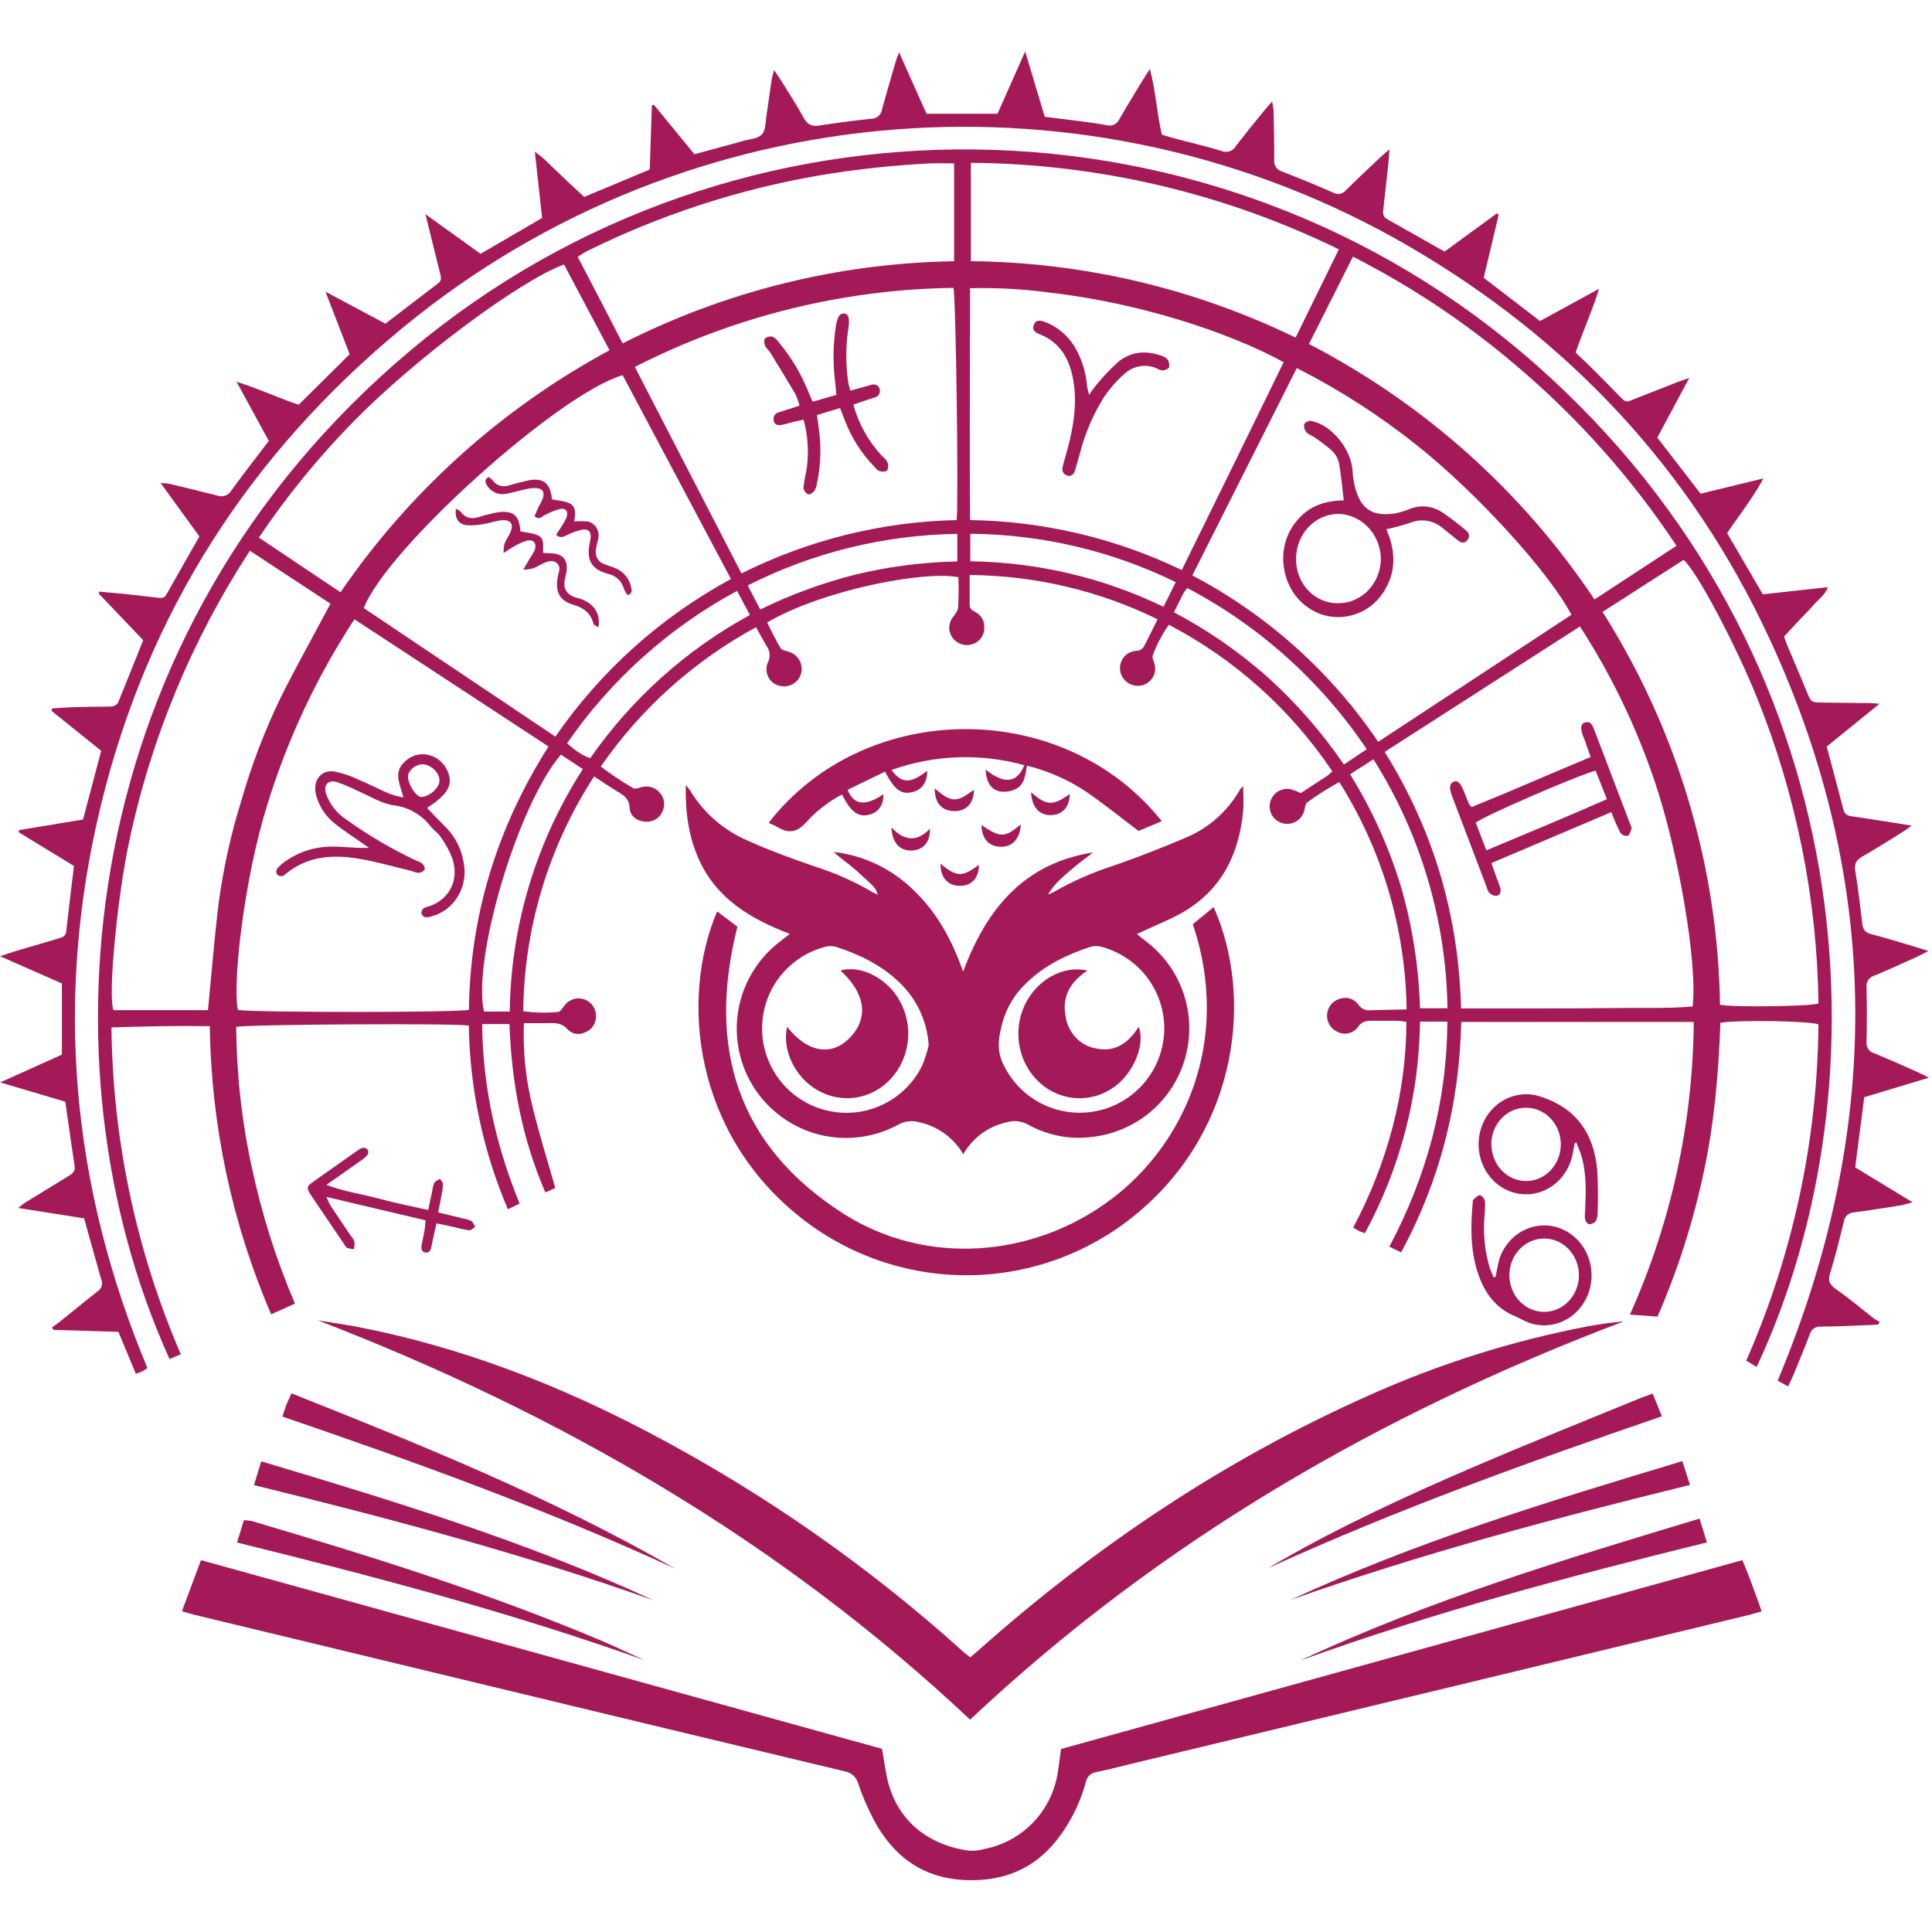
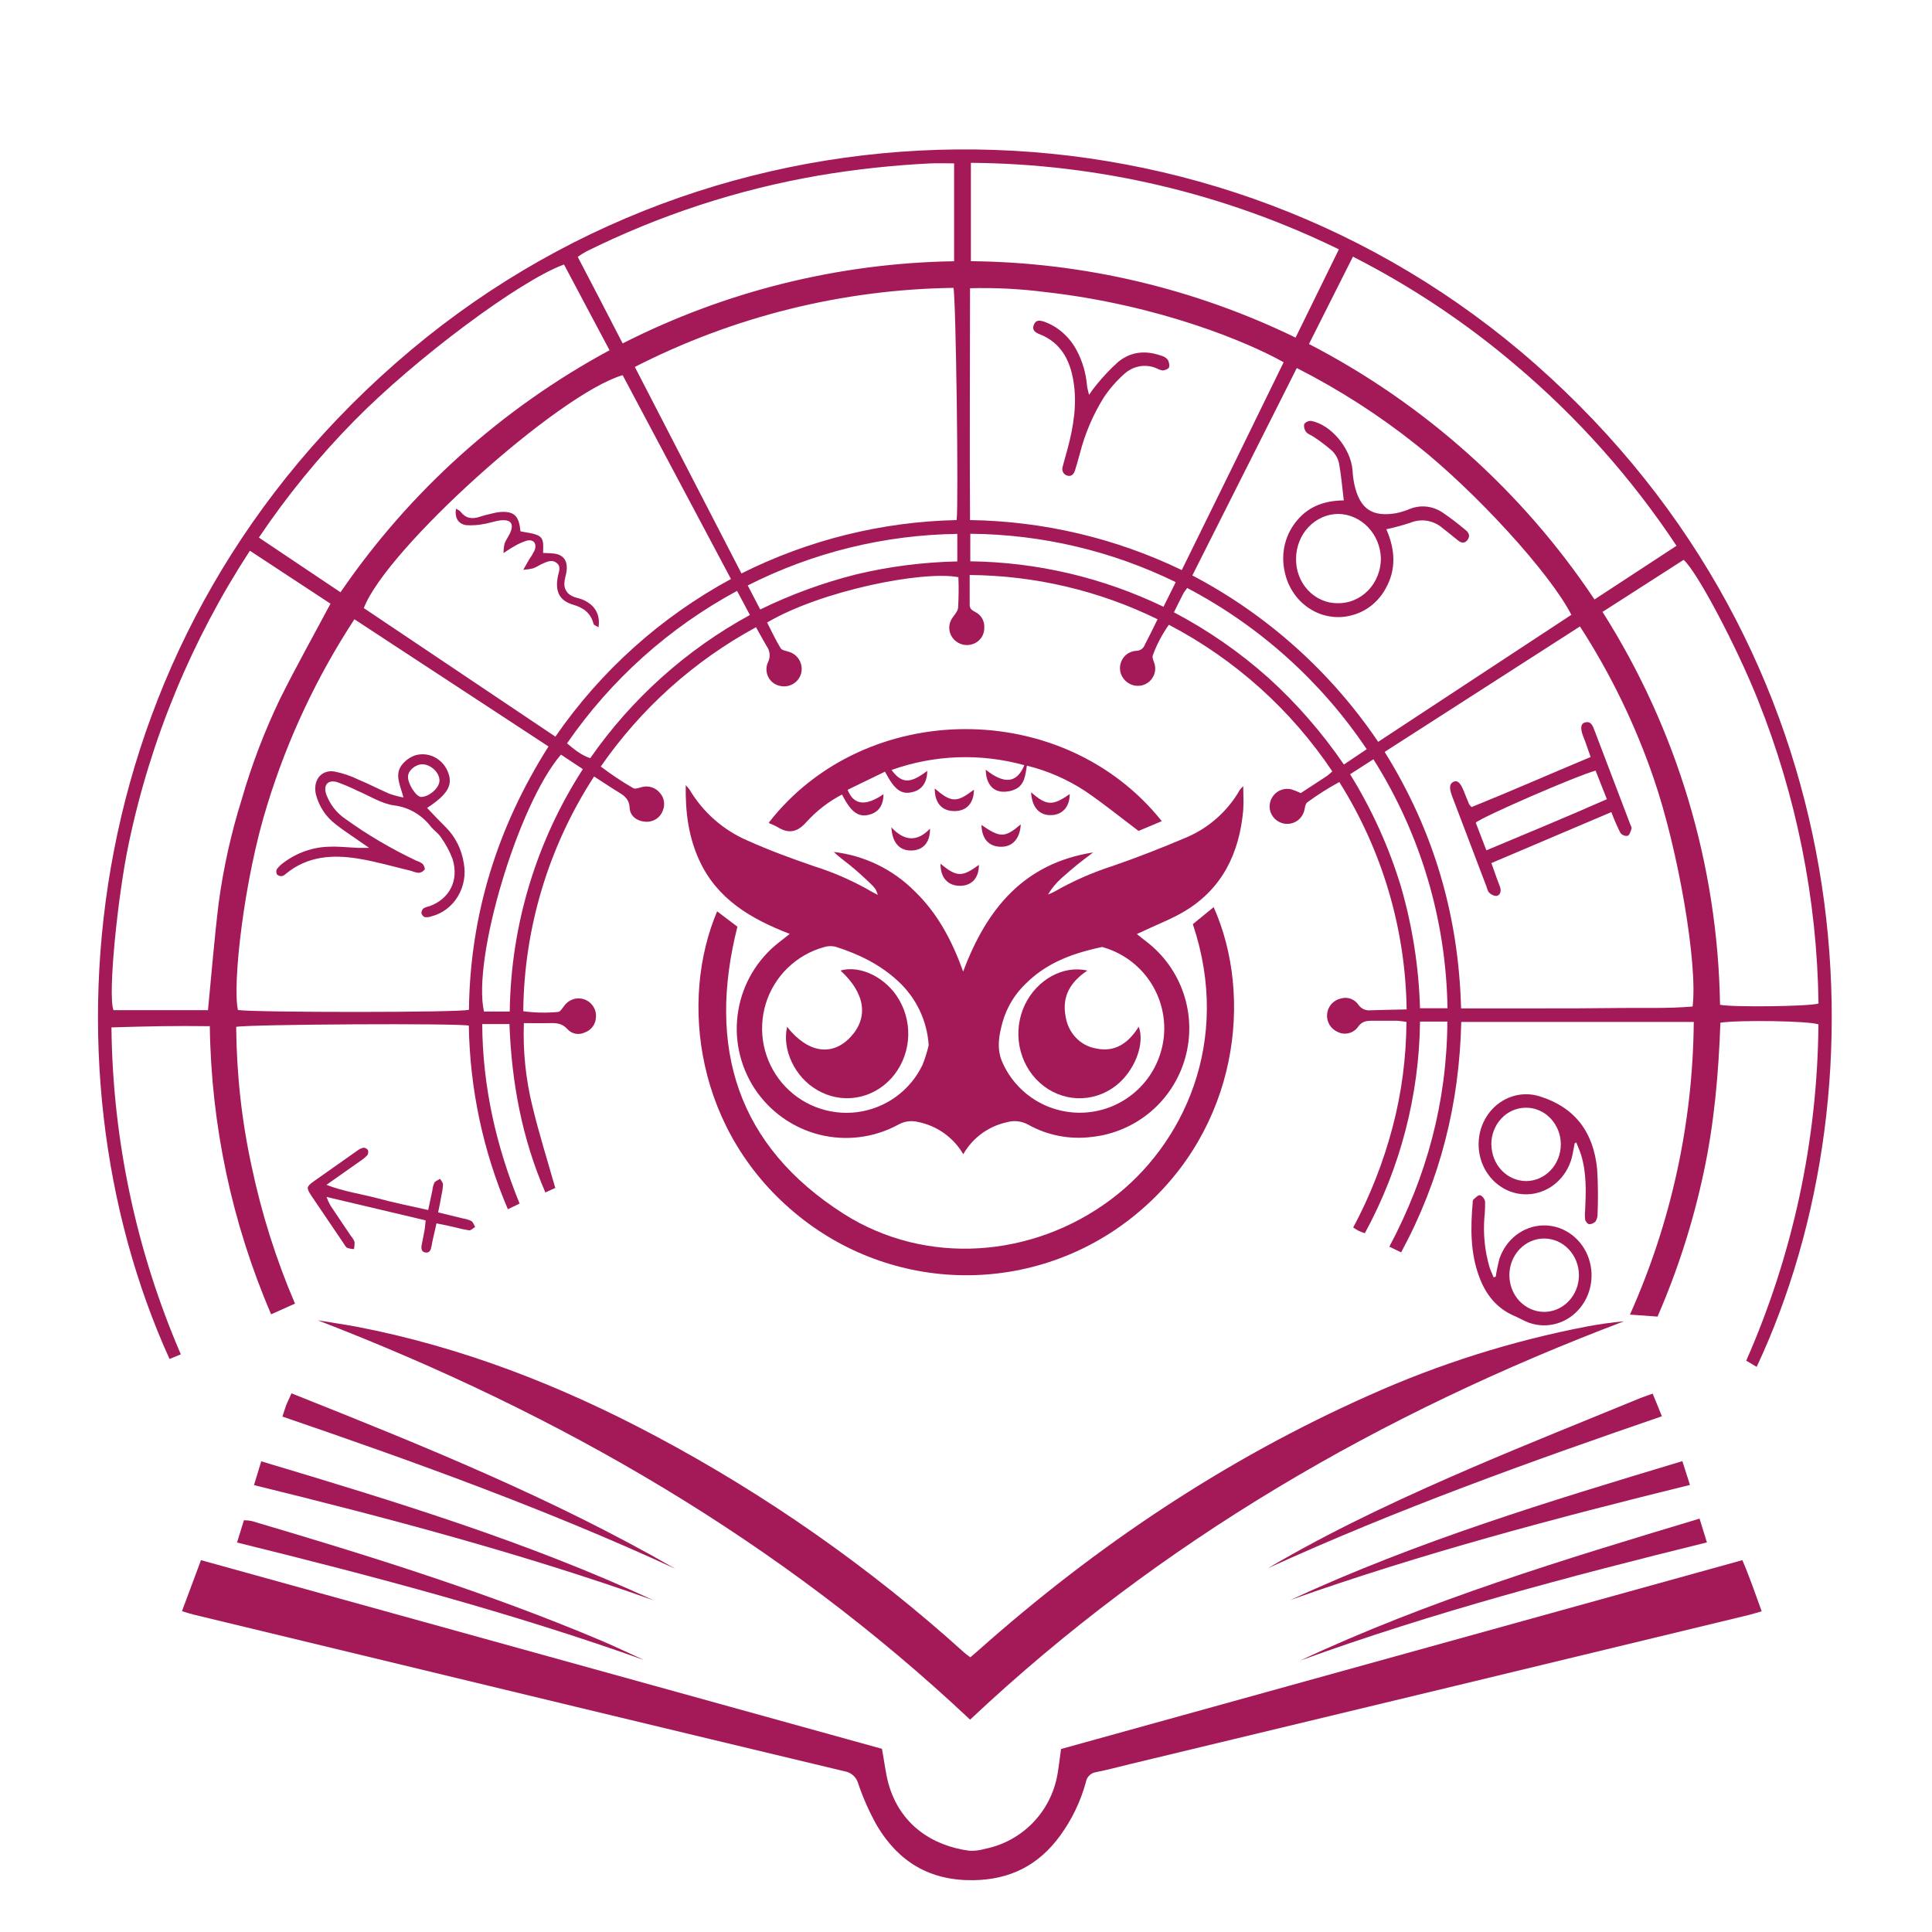
<svg xmlns="http://www.w3.org/2000/svg" width="32" height="32" viewBox="0 0 32 32" fill="none">
  <g clip-path="url(#clip0_3382_2715)">
    <path d="M19.173 10.257C18.204 9.782 17.14 9.532 16.061 9.524C16.061 9.703 16.061 9.861 16.061 10.019C16.061 10.087 16.105 10.111 16.156 10.138C16.203 10.162 16.242 10.199 16.268 10.244C16.294 10.29 16.306 10.342 16.303 10.394C16.305 10.453 16.288 10.51 16.256 10.559C16.223 10.607 16.176 10.645 16.121 10.665C16.066 10.686 16.007 10.69 15.95 10.677C15.893 10.664 15.841 10.634 15.801 10.592C15.76 10.549 15.734 10.495 15.725 10.437C15.717 10.379 15.727 10.32 15.754 10.268C15.79 10.199 15.861 10.138 15.869 10.069C15.879 9.899 15.881 9.729 15.874 9.56C15.281 9.447 13.595 9.785 12.706 10.311C12.779 10.453 12.847 10.601 12.931 10.738C12.954 10.774 13.026 10.78 13.076 10.799C13.146 10.822 13.206 10.871 13.241 10.936C13.277 11.001 13.288 11.077 13.27 11.15C13.252 11.221 13.206 11.284 13.144 11.323C13.081 11.363 13.005 11.377 12.932 11.363C12.89 11.357 12.849 11.34 12.814 11.316C12.779 11.291 12.749 11.258 12.729 11.22C12.708 11.182 12.697 11.14 12.695 11.097C12.693 11.054 12.701 11.011 12.719 10.972C12.741 10.93 12.751 10.882 12.747 10.834C12.743 10.786 12.727 10.741 12.698 10.702C12.64 10.604 12.586 10.503 12.522 10.389C11.496 10.945 10.615 11.736 9.951 12.696C10.123 12.827 10.303 12.947 10.49 13.055C10.527 13.076 10.593 13.043 10.646 13.033C10.697 13.022 10.751 13.025 10.8 13.042C10.85 13.059 10.894 13.089 10.927 13.13C10.963 13.168 10.987 13.216 10.996 13.268C11.005 13.319 11 13.372 10.98 13.421C10.959 13.482 10.918 13.535 10.862 13.569C10.807 13.603 10.742 13.617 10.677 13.609C10.547 13.598 10.435 13.514 10.429 13.382C10.423 13.249 10.355 13.187 10.256 13.128C10.12 13.046 9.989 12.957 9.84 12.861C9.087 14.019 8.68 15.368 8.667 16.749C8.858 16.775 9.051 16.779 9.243 16.761C9.281 16.761 9.318 16.692 9.35 16.654C9.388 16.602 9.443 16.565 9.505 16.547C9.567 16.53 9.633 16.534 9.692 16.558C9.752 16.583 9.802 16.627 9.834 16.683C9.866 16.739 9.878 16.804 9.869 16.867C9.864 16.92 9.845 16.969 9.812 17.011C9.78 17.052 9.736 17.083 9.687 17.1C9.639 17.124 9.586 17.131 9.534 17.122C9.482 17.112 9.434 17.086 9.399 17.047C9.313 16.948 9.215 16.944 9.103 16.946C8.969 16.95 8.837 16.946 8.677 16.946C8.66 17.413 8.708 17.88 8.821 18.333C8.928 18.778 9.066 19.214 9.197 19.676L9.033 19.751C8.644 18.854 8.474 17.928 8.438 16.962H7.987C7.994 18 8.217 18.98 8.606 19.935L8.412 20.029C8.001 19.067 7.782 18.034 7.765 16.988C7.62 16.946 4.134 16.965 3.912 17.008C3.918 17.79 4.004 18.57 4.171 19.334C4.335 20.108 4.574 20.864 4.886 21.592L4.491 21.769C3.842 20.261 3.497 18.639 3.475 16.997C2.926 16.988 2.398 17 1.846 17.017C1.866 18.881 2.257 20.721 2.995 22.432L2.808 22.509C0.601 17.647 1.227 10.473 6.816 5.79C12.203 1.279 20.155 1.383 25.43 6.031C30.87 10.829 31.296 17.943 29.096 22.64L28.923 22.537C29.696 20.781 30.103 18.886 30.119 16.967C29.974 16.91 28.829 16.891 28.495 16.939C28.466 17.769 28.394 18.601 28.218 19.421C28.044 20.24 27.788 21.039 27.454 21.807L26.997 21.774C27.68 20.248 28.04 18.598 28.054 16.927H24.203C24.172 18.273 23.858 19.541 23.207 20.743L23.012 20.649C23.633 19.478 23.965 18.249 23.973 16.921H23.52C23.506 18.146 23.192 19.35 22.606 20.426C22.564 20.41 22.534 20.402 22.508 20.389C22.481 20.375 22.454 20.358 22.413 20.332C22.693 19.808 22.911 19.253 23.063 18.679C23.215 18.107 23.292 17.517 23.295 16.926C23.245 16.917 23.194 16.911 23.144 16.907C23.003 16.907 22.862 16.907 22.721 16.907C22.625 16.907 22.552 16.92 22.489 17.014C22.451 17.064 22.398 17.099 22.337 17.113C22.276 17.128 22.213 17.12 22.157 17.093C22.1 17.068 22.052 17.026 22.02 16.973C21.989 16.919 21.975 16.857 21.981 16.796C21.987 16.734 22.012 16.675 22.053 16.629C22.095 16.583 22.15 16.551 22.21 16.538C22.264 16.522 22.321 16.524 22.373 16.543C22.426 16.563 22.471 16.598 22.502 16.645C22.524 16.677 22.556 16.702 22.592 16.718C22.628 16.733 22.668 16.738 22.707 16.733C22.896 16.727 23.084 16.724 23.298 16.719C23.28 15.385 22.894 14.082 22.183 12.953C21.998 13.053 21.821 13.166 21.652 13.29C21.617 13.316 21.614 13.389 21.599 13.44C21.581 13.498 21.545 13.55 21.497 13.587C21.448 13.624 21.388 13.645 21.327 13.646C21.266 13.648 21.206 13.63 21.155 13.595C21.105 13.561 21.066 13.511 21.045 13.454C21.028 13.404 21.024 13.351 21.035 13.3C21.045 13.249 21.069 13.202 21.103 13.163C21.138 13.124 21.182 13.095 21.232 13.08C21.282 13.064 21.334 13.061 21.385 13.073C21.44 13.09 21.494 13.111 21.545 13.136C21.692 13.04 21.84 12.944 21.988 12.846C22.015 12.824 22.042 12.801 22.067 12.776C21.382 11.753 20.451 10.918 19.36 10.348C19.25 10.504 19.16 10.674 19.094 10.854C19.076 10.899 19.122 10.968 19.13 11.028C19.142 11.099 19.126 11.171 19.086 11.231C19.047 11.291 18.986 11.334 18.917 11.351C18.851 11.367 18.781 11.36 18.72 11.331C18.659 11.302 18.609 11.252 18.579 11.191C18.548 11.127 18.542 11.054 18.562 10.986C18.581 10.917 18.626 10.859 18.686 10.821C18.728 10.796 18.775 10.782 18.824 10.779C18.854 10.779 18.884 10.769 18.909 10.751C18.933 10.733 18.952 10.707 18.962 10.679C19.03 10.549 19.094 10.418 19.173 10.257ZM5.87 10.257C5.249 11.206 4.764 12.237 4.43 13.321C4.038 14.565 3.847 16.317 3.941 16.729C4.229 16.771 7.615 16.773 7.767 16.725C7.786 15.156 8.235 13.704 9.085 12.364L5.87 10.257ZM22.934 12.454C23.749 13.759 24.16 15.17 24.2 16.702C24.643 16.702 25.07 16.702 25.497 16.702C25.924 16.702 26.341 16.702 26.764 16.696C27.186 16.689 27.617 16.708 28.035 16.671C28.121 15.967 27.8 14.081 27.389 12.889C27.086 12.005 26.677 11.161 26.169 10.376L22.934 12.454ZM10.313 6.214C9.247 6.526 6.397 9.094 6.026 10.072L9.199 12.201C9.949 11.114 10.946 10.219 12.107 9.59L10.313 6.214ZM26.027 10.183C25.668 9.485 24.434 8.137 23.46 7.369C22.845 6.879 22.181 6.453 21.479 6.096L19.749 9.531C20.987 10.181 22.044 11.128 22.827 12.287L26.027 10.183ZM10.514 6.076C11.106 7.223 11.687 8.35 12.281 9.498C13.389 8.943 14.606 8.641 15.845 8.614C15.879 8.347 15.833 4.903 15.792 4.768C13.955 4.793 12.149 5.242 10.514 6.078V6.076ZM19.574 9.442C20.144 8.286 20.704 7.143 21.261 6C20.672 5.668 19.194 5.048 17.303 4.836C16.893 4.784 16.48 4.763 16.067 4.774C16.067 6.063 16.058 7.334 16.067 8.614C17.282 8.632 18.479 8.914 19.574 9.442ZM4.139 9.122C3.176 10.598 2.496 12.24 2.134 13.964C1.952 14.818 1.783 16.471 1.879 16.731H3.445C3.504 16.126 3.551 15.535 3.623 14.948C3.702 14.367 3.83 13.792 4.006 13.232C4.17 12.662 4.383 12.107 4.64 11.572C4.903 11.044 5.191 10.53 5.474 9.999L4.139 9.122ZM26.543 10.135C27.779 12.083 28.453 14.335 28.489 16.642C28.691 16.686 29.983 16.67 30.12 16.621C30.097 14.894 29.755 13.187 29.113 11.584C28.761 10.702 28.103 9.457 27.886 9.273L26.543 10.135ZM21.681 5.698C23.59 6.686 25.217 8.141 26.41 9.929L27.768 9.04C27.026 7.92 26.128 6.912 25.101 6.045C24.277 5.344 23.373 4.742 22.409 4.251C22.163 4.741 21.924 5.214 21.679 5.701L21.681 5.698ZM9.342 4.381C8.613 4.645 6.88 5.938 5.867 6.97C5.282 7.564 4.753 8.212 4.288 8.904L5.64 9.81C6.784 8.138 8.312 6.764 10.096 5.801C9.837 5.316 9.592 4.852 9.342 4.381ZM10.313 5.688C12.015 4.823 13.893 4.357 15.803 4.327V2.706C15.661 2.706 15.54 2.701 15.419 2.706C14.797 2.736 14.176 2.803 13.561 2.907C12.222 3.138 10.924 3.563 9.707 4.167C9.66 4.193 9.614 4.223 9.569 4.254C9.821 4.736 10.062 5.2 10.313 5.688ZM21.459 5.592L22.176 4.13C20.277 3.202 18.194 2.712 16.081 2.697V4.326C17.945 4.344 19.783 4.777 21.459 5.592ZM9.291 12.499C8.583 13.321 7.82 15.872 8.016 16.754H8.443C8.461 15.328 8.881 13.937 9.654 12.739L9.291 12.499ZM22.362 12.824C22.722 13.405 23.005 14.03 23.204 14.684C23.394 15.34 23.5 16.017 23.52 16.7H23.975C23.953 15.239 23.529 13.812 22.748 12.576L22.362 12.824ZM19.444 10.142C20.008 10.438 20.533 10.803 21.009 11.227C21.481 11.655 21.9 12.137 22.259 12.663L22.637 12.409C21.883 11.286 20.861 10.368 19.664 9.739C19.642 9.767 19.621 9.796 19.602 9.826C19.552 9.922 19.504 10.02 19.444 10.142ZM12.208 9.787C11.083 10.394 10.118 11.259 9.392 12.312C9.517 12.418 9.627 12.507 9.776 12.558C10.462 11.573 11.367 10.761 12.421 10.186L12.208 9.787ZM12.592 10.095C13.101 9.846 13.634 9.651 14.184 9.513C14.732 9.382 15.292 9.311 15.856 9.299V8.843C14.649 8.859 13.461 9.151 12.385 9.697L12.592 10.095ZM19.472 9.641C18.413 9.123 17.25 8.85 16.071 8.841V9.297C17.18 9.311 18.272 9.568 19.271 10.05C19.341 9.912 19.402 9.787 19.473 9.643L19.472 9.641Z" fill="#A41A58" />
-     <path d="M1.961 22.059L0.887 22.027L0.861 21.988C0.903 21.956 0.947 21.927 0.988 21.894C1.198 21.725 1.406 21.554 1.618 21.387C1.648 21.368 1.672 21.339 1.683 21.304C1.694 21.269 1.693 21.232 1.679 21.198C1.584 20.87 1.494 20.54 1.394 20.18L0.303 20.008C0.356 19.967 0.382 19.941 0.415 19.92C0.654 19.773 0.895 19.625 1.135 19.479C1.202 19.439 1.251 19.4 1.236 19.307C1.182 18.963 1.135 18.617 1.082 18.248L0.003 17.928L1.025 17.468V16.289L0 15.838C0.113 15.801 0.188 15.775 0.267 15.751C0.501 15.681 0.736 15.612 0.971 15.543C1.03 15.526 1.087 15.511 1.096 15.431C1.137 15.073 1.18 14.716 1.225 14.343L0.309 13.784L0.316 13.749L1.375 13.574C1.476 13.191 1.574 12.82 1.676 12.436C1.401 12.214 1.127 11.993 0.853 11.773L0.863 11.734C0.97 11.727 1.076 11.718 1.183 11.714C1.391 11.709 1.599 11.704 1.807 11.703C1.881 11.703 1.937 11.689 1.967 11.611C2.098 11.282 2.234 10.953 2.372 10.604L1.636 9.832L1.646 9.799C1.799 9.813 1.951 9.826 2.104 9.842C2.268 9.859 2.432 9.881 2.596 9.898C2.655 9.904 2.717 9.92 2.756 9.848C2.935 9.528 3.118 9.211 3.303 8.885L2.661 8.001C2.708 8.002 2.756 8.006 2.803 8.013C3.069 8.077 3.336 8.14 3.603 8.209C3.645 8.224 3.692 8.224 3.734 8.208C3.777 8.192 3.812 8.162 3.834 8.122C4.03 7.849 4.238 7.585 4.452 7.303C4.282 6.991 4.11 6.675 3.918 6.323C4.295 6.442 4.623 6.595 4.947 6.704L5.791 5.867C5.668 5.547 5.538 5.213 5.391 4.831L6.384 5.361C6.682 5.133 6.967 4.913 7.254 4.695C7.317 4.648 7.308 4.592 7.29 4.531C7.219 4.24 7.147 3.949 7.074 3.658L7.046 3.547L7.96 4.204L8.979 3.61C8.94 3.252 8.901 2.901 8.859 2.513C8.962 2.588 9.059 2.672 9.147 2.765C9.233 2.843 9.315 2.925 9.4 3.005C9.485 3.085 9.579 3.171 9.676 3.262L10.762 2.808C10.773 2.449 10.785 2.098 10.797 1.746L10.829 1.733L11.502 2.555L12.229 2.357L12.3 2.337C12.41 2.303 12.554 2.299 12.62 2.226C12.686 2.152 12.679 2.008 12.698 1.893C12.729 1.7 12.751 1.506 12.783 1.312C12.789 1.271 12.803 1.231 12.821 1.161C12.868 1.231 12.903 1.278 12.934 1.328C13.062 1.536 13.197 1.741 13.314 1.956C13.379 2.075 13.459 2.097 13.58 2.078C13.864 2.034 14.149 1.996 14.434 1.967C14.476 1.966 14.517 1.951 14.549 1.923C14.581 1.895 14.602 1.857 14.608 1.815C14.682 1.543 14.763 1.274 14.841 1.003C14.851 0.969 14.866 0.936 14.891 0.866L15.346 1.884H16.522L16.98 0.853L17.305 1.935C17.49 1.958 17.665 1.978 17.84 2.001C18.004 2.023 18.169 2.042 18.33 2.073C18.371 2.085 18.415 2.081 18.454 2.063C18.492 2.045 18.523 2.013 18.54 1.974C18.662 1.761 18.79 1.554 18.917 1.344C18.951 1.287 18.989 1.232 19.046 1.143C19.146 1.52 19.16 1.878 19.245 2.231C19.314 2.251 19.382 2.273 19.452 2.292C19.712 2.361 19.975 2.422 20.232 2.5C20.273 2.519 20.32 2.521 20.363 2.507C20.406 2.493 20.443 2.464 20.466 2.425C20.618 2.225 20.778 2.031 20.935 1.838C20.972 1.791 21.013 1.747 21.07 1.682C21.081 1.729 21.089 1.776 21.094 1.824C21.1 2.099 21.107 2.375 21.105 2.65C21.1 2.692 21.111 2.735 21.135 2.77C21.159 2.805 21.195 2.83 21.236 2.841C21.52 2.952 21.804 3.068 22.083 3.191C22.117 3.21 22.157 3.217 22.196 3.21C22.234 3.202 22.269 3.181 22.293 3.151C22.476 2.969 22.663 2.793 22.85 2.617C22.892 2.576 22.939 2.539 23.014 2.473C23.006 2.575 23.003 2.638 22.997 2.702C22.969 2.957 22.94 3.213 22.912 3.468C22.904 3.531 22.904 3.587 22.972 3.628C23.286 3.804 23.6 3.983 23.926 4.167L24.792 3.535L24.823 3.557L24.575 4.601L25.507 5.317L26.486 4.783C26.367 5.164 26.215 5.489 26.098 5.84C26.19 5.928 26.283 6.015 26.374 6.106C26.513 6.245 26.652 6.382 26.788 6.524C26.948 6.694 26.925 6.664 27.115 6.591C27.338 6.505 27.559 6.416 27.781 6.33C27.831 6.31 27.883 6.294 27.979 6.261C27.791 6.611 27.623 6.926 27.45 7.248C27.686 7.554 27.921 7.858 28.167 8.177L29.207 7.924C29.035 8.249 28.806 8.53 28.607 8.831C28.805 9.17 28.999 9.502 29.198 9.844L30.275 9.725C30.225 9.861 30.119 9.927 30.043 10.016C29.967 10.104 29.883 10.185 29.804 10.27L29.55 10.542C29.567 10.592 29.581 10.638 29.599 10.681C29.706 10.935 29.816 11.188 29.919 11.442C29.998 11.633 29.995 11.634 30.192 11.637L30.964 11.646C31.005 11.646 31.045 11.65 31.131 11.656L30.256 12.366C30.352 12.727 30.445 13.068 30.533 13.411C30.554 13.494 30.605 13.511 30.677 13.521C30.997 13.568 31.317 13.62 31.661 13.674C31.608 13.713 31.573 13.743 31.534 13.767C31.306 13.909 31.078 14.054 30.845 14.188C30.746 14.244 30.711 14.306 30.729 14.422C30.776 14.712 30.811 15.004 30.845 15.295C30.856 15.392 30.889 15.446 30.992 15.472C31.235 15.534 31.472 15.61 31.714 15.681C31.778 15.7 31.841 15.72 31.94 15.751C31.857 15.794 31.802 15.825 31.746 15.85C31.512 15.957 31.277 16.064 31.041 16.161C31 16.173 30.965 16.199 30.942 16.235C30.919 16.27 30.91 16.313 30.915 16.355C30.923 16.655 30.923 16.955 30.915 17.255C30.91 17.297 30.921 17.34 30.945 17.375C30.968 17.41 31.004 17.435 31.045 17.446C31.293 17.548 31.539 17.659 31.785 17.768C31.828 17.788 31.869 17.81 31.948 17.85L30.878 18.173C30.829 18.559 30.78 18.939 30.728 19.336L31.678 19.914C31.591 19.936 31.532 19.956 31.471 19.967C31.218 20.007 30.964 20.048 30.709 20.081C30.667 20.082 30.626 20.098 30.595 20.127C30.563 20.155 30.543 20.194 30.539 20.236C30.469 20.528 30.395 20.818 30.308 21.105C30.275 21.215 30.308 21.273 30.388 21.337C30.613 21.494 30.827 21.67 31.04 21.841C31.07 21.861 31.102 21.879 31.135 21.894L31.106 21.939C31.047 21.943 30.989 21.947 30.931 21.948C30.674 21.958 30.417 21.971 30.16 21.973C30.118 21.969 30.076 21.98 30.041 22.005C30.007 22.029 29.983 22.065 29.973 22.106C29.889 22.33 29.796 22.55 29.706 22.77C29.68 22.832 29.65 22.891 29.616 22.963L29.444 22.868C31.17 18.744 31.191 14.634 29.304 10.569C28.009 7.779 25.99 5.621 23.331 4.077C18.087 1.032 11.413 1.521 6.67 5.429C4.139 7.515 2.445 10.146 1.67 13.343C0.897 16.527 1.178 19.636 2.442 22.66C2.414 22.678 2.389 22.696 2.364 22.71C2.339 22.723 2.298 22.736 2.25 22.754C2.154 22.521 2.06 22.297 1.961 22.059Z" fill="#A41A58" />
-     <path d="M15.955 19.117C15.875 18.981 15.767 18.863 15.639 18.771C15.51 18.679 15.363 18.615 15.208 18.584C15.096 18.555 14.977 18.571 14.876 18.629C14.476 18.846 14.01 18.904 13.569 18.793C13.129 18.681 12.746 18.408 12.497 18.028C12.249 17.647 12.152 17.187 12.228 16.739C12.303 16.291 12.544 15.887 12.903 15.608C12.956 15.567 13.006 15.527 13.081 15.468C12.435 15.22 11.88 14.892 11.585 14.255C11.407 13.87 11.35 13.463 11.358 13.004C11.381 13.028 11.402 13.053 11.422 13.08C11.646 13.457 11.984 13.753 12.387 13.925C12.744 14.085 13.112 14.22 13.482 14.347C13.821 14.454 14.147 14.598 14.454 14.778C14.48 14.793 14.508 14.805 14.54 14.822C14.503 14.715 14.504 14.715 14.339 14.56C14.254 14.481 14.167 14.403 14.077 14.33C13.986 14.257 13.893 14.191 13.81 14.111C14.319 14.17 14.793 14.401 15.153 14.765C15.527 15.127 15.765 15.57 15.953 16.092C16.344 15.044 16.967 14.297 18.106 14.119C18.02 14.185 17.931 14.249 17.848 14.317C17.764 14.385 17.669 14.466 17.581 14.546C17.494 14.624 17.418 14.715 17.358 14.816C17.395 14.802 17.43 14.787 17.465 14.768C17.773 14.592 18.098 14.449 18.436 14.341C18.846 14.2 19.25 14.04 19.649 13.871C20.025 13.711 20.337 13.433 20.538 13.078C20.555 13.058 20.573 13.039 20.592 13.021C20.592 13.166 20.601 13.291 20.592 13.415C20.529 14.124 20.251 14.715 19.621 15.093C19.418 15.215 19.194 15.301 18.977 15.403C18.935 15.424 18.892 15.442 18.83 15.47C18.89 15.519 18.936 15.557 18.984 15.593C19.273 15.813 19.489 16.114 19.604 16.457C19.72 16.801 19.729 17.172 19.631 17.521C19.534 17.87 19.333 18.182 19.056 18.416C18.779 18.649 18.438 18.795 18.077 18.832C17.716 18.877 17.35 18.806 17.032 18.629C16.979 18.599 16.921 18.58 16.861 18.573C16.801 18.565 16.74 18.57 16.681 18.587C16.53 18.619 16.387 18.683 16.261 18.774C16.136 18.866 16.032 18.983 15.955 19.117ZM19.284 17.044C19.286 16.736 19.186 16.435 19 16.189C18.814 15.944 18.551 15.766 18.254 15.685C18.196 15.667 18.134 15.664 18.076 15.678C17.676 15.807 17.303 15.986 16.998 16.284C16.814 16.457 16.68 16.676 16.609 16.918C16.548 17.137 16.503 17.361 16.598 17.584C16.724 17.878 16.949 18.121 17.233 18.27C17.517 18.419 17.844 18.466 18.159 18.403C18.474 18.34 18.757 18.17 18.962 17.923C19.167 17.676 19.28 17.365 19.284 17.044ZM15.382 17.311C15.356 16.905 15.174 16.525 14.874 16.25C14.576 15.973 14.22 15.802 13.838 15.68C13.773 15.665 13.705 15.668 13.642 15.689C13.417 15.752 13.212 15.871 13.044 16.034C12.877 16.197 12.753 16.399 12.684 16.623C12.616 16.846 12.604 17.083 12.65 17.312C12.697 17.541 12.8 17.755 12.95 17.934C13.101 18.113 13.293 18.251 13.511 18.336C13.729 18.421 13.964 18.45 14.196 18.421C14.428 18.391 14.649 18.304 14.838 18.167C15.027 18.03 15.18 17.848 15.28 17.637C15.322 17.532 15.356 17.423 15.382 17.312V17.311Z" fill="#A41A58" />
+     <path d="M15.955 19.117C15.875 18.981 15.767 18.863 15.639 18.771C15.51 18.679 15.363 18.615 15.208 18.584C15.096 18.555 14.977 18.571 14.876 18.629C14.476 18.846 14.01 18.904 13.569 18.793C13.129 18.681 12.746 18.408 12.497 18.028C12.249 17.647 12.152 17.187 12.228 16.739C12.303 16.291 12.544 15.887 12.903 15.608C12.956 15.567 13.006 15.527 13.081 15.468C12.435 15.22 11.88 14.892 11.585 14.255C11.407 13.87 11.35 13.463 11.358 13.004C11.381 13.028 11.402 13.053 11.422 13.08C11.646 13.457 11.984 13.753 12.387 13.925C12.744 14.085 13.112 14.22 13.482 14.347C13.821 14.454 14.147 14.598 14.454 14.778C14.48 14.793 14.508 14.805 14.54 14.822C14.503 14.715 14.504 14.715 14.339 14.56C14.254 14.481 14.167 14.403 14.077 14.33C13.986 14.257 13.893 14.191 13.81 14.111C14.319 14.17 14.793 14.401 15.153 14.765C15.527 15.127 15.765 15.57 15.953 16.092C16.344 15.044 16.967 14.297 18.106 14.119C18.02 14.185 17.931 14.249 17.848 14.317C17.764 14.385 17.669 14.466 17.581 14.546C17.494 14.624 17.418 14.715 17.358 14.816C17.395 14.802 17.43 14.787 17.465 14.768C17.773 14.592 18.098 14.449 18.436 14.341C18.846 14.2 19.25 14.04 19.649 13.871C20.025 13.711 20.337 13.433 20.538 13.078C20.555 13.058 20.573 13.039 20.592 13.021C20.592 13.166 20.601 13.291 20.592 13.415C20.529 14.124 20.251 14.715 19.621 15.093C19.418 15.215 19.194 15.301 18.977 15.403C18.935 15.424 18.892 15.442 18.83 15.47C18.89 15.519 18.936 15.557 18.984 15.593C19.273 15.813 19.489 16.114 19.604 16.457C19.72 16.801 19.729 17.172 19.631 17.521C19.534 17.87 19.333 18.182 19.056 18.416C18.779 18.649 18.438 18.795 18.077 18.832C17.716 18.877 17.35 18.806 17.032 18.629C16.979 18.599 16.921 18.58 16.861 18.573C16.801 18.565 16.74 18.57 16.681 18.587C16.53 18.619 16.387 18.683 16.261 18.774C16.136 18.866 16.032 18.983 15.955 19.117ZM19.284 17.044C19.286 16.736 19.186 16.435 19 16.189C18.814 15.944 18.551 15.766 18.254 15.685C17.676 15.807 17.303 15.986 16.998 16.284C16.814 16.457 16.68 16.676 16.609 16.918C16.548 17.137 16.503 17.361 16.598 17.584C16.724 17.878 16.949 18.121 17.233 18.27C17.517 18.419 17.844 18.466 18.159 18.403C18.474 18.34 18.757 18.17 18.962 17.923C19.167 17.676 19.28 17.365 19.284 17.044ZM15.382 17.311C15.356 16.905 15.174 16.525 14.874 16.25C14.576 15.973 14.22 15.802 13.838 15.68C13.773 15.665 13.705 15.668 13.642 15.689C13.417 15.752 13.212 15.871 13.044 16.034C12.877 16.197 12.753 16.399 12.684 16.623C12.616 16.846 12.604 17.083 12.65 17.312C12.697 17.541 12.8 17.755 12.95 17.934C13.101 18.113 13.293 18.251 13.511 18.336C13.729 18.421 13.964 18.45 14.196 18.421C14.428 18.391 14.649 18.304 14.838 18.167C15.027 18.03 15.18 17.848 15.28 17.637C15.322 17.532 15.356 17.423 15.382 17.312V17.311Z" fill="#A41A58" />
    <path d="M14.608 28.966C14.648 29.18 14.668 29.365 14.715 29.541C14.907 30.227 15.447 30.573 16.055 30.654C16.141 30.658 16.226 30.648 16.308 30.624C16.611 30.565 16.888 30.415 17.104 30.194C17.319 29.974 17.462 29.693 17.515 29.389C17.538 29.257 17.553 29.122 17.574 28.969L28.859 25.841C28.979 26.12 29.072 26.393 29.179 26.688C29.098 26.711 29.031 26.733 28.962 26.75L24.113 27.921L18.726 29.217C18.536 29.263 18.347 29.314 18.155 29.352C18.113 29.358 18.074 29.377 18.044 29.406C18.013 29.436 17.993 29.474 17.986 29.516C17.899 29.836 17.754 30.137 17.559 30.405C17.203 30.892 16.734 31.134 16.119 31.142C15.401 31.151 14.885 30.839 14.528 30.243C14.402 30.02 14.297 29.785 14.215 29.542C14.201 29.491 14.173 29.444 14.133 29.408C14.094 29.372 14.045 29.348 13.992 29.339C12.506 28.983 11.02 28.627 9.534 28.269L3.207 26.743C3.149 26.729 3.092 26.71 3.014 26.686L3.329 25.841L14.608 28.966Z" fill="#A41A58" />
    <path d="M5.262 21.868C5.475 21.904 5.694 21.935 5.909 21.975C7.653 22.311 9.289 22.95 10.852 23.782C12.697 24.763 14.414 25.967 15.965 27.367C15.996 27.395 16.031 27.421 16.072 27.45C16.118 27.41 16.159 27.375 16.2 27.34C18.148 25.607 20.29 24.172 22.676 23.111C23.832 22.592 25.044 22.209 26.289 21.97C26.49 21.932 26.693 21.904 26.898 21.885C22.878 23.407 19.218 25.518 16.068 28.483C12.928 25.528 9.28 23.416 5.262 21.868Z" fill="#A41A58" />
    <path d="M19.757 15.307L20.102 15.025C20.756 16.487 20.525 18.683 18.846 20.087C18.063 20.745 17.076 21.111 16.054 21.122C15.031 21.133 14.037 20.789 13.239 20.149C11.507 18.762 11.255 16.564 11.878 15.095L12.214 15.349C11.706 17.354 12.214 18.983 13.974 20.105C15.337 20.971 17.105 20.84 18.406 19.863C19.598 18.969 20.411 17.254 19.757 15.307Z" fill="#A41A58" />
    <path d="M14.658 12.781L14.039 13.082C14.142 13.339 14.338 13.356 14.633 13.155C14.633 13.336 14.554 13.452 14.401 13.493C14.219 13.542 14.096 13.455 13.946 13.16C13.727 13.274 13.528 13.427 13.359 13.613C13.208 13.785 13.065 13.815 12.879 13.699C12.836 13.676 12.791 13.655 12.746 13.637C12.742 13.637 12.739 13.627 12.736 13.622C14.336 11.572 17.613 11.557 19.243 13.601L18.858 13.763C18.553 13.533 18.272 13.305 17.976 13.104C17.678 12.908 17.352 12.766 17.009 12.682C16.983 12.839 16.969 12.997 16.825 13.068C16.754 13.103 16.675 13.118 16.597 13.113C16.426 13.099 16.331 12.96 16.327 12.749C16.636 12.993 16.841 12.974 16.967 12.674C16.242 12.473 15.477 12.5 14.767 12.753C14.935 12.983 15.08 12.981 15.358 12.768C15.358 12.95 15.277 13.073 15.133 13.114C14.937 13.171 14.822 13.095 14.658 12.781Z" fill="#A41A58" />
    <path d="M27.373 23.083C27.426 23.208 27.47 23.319 27.526 23.458C25.317 24.217 23.13 25.003 21.004 25.973C21.07 25.935 21.135 25.895 21.201 25.858C22.239 25.263 23.32 24.765 24.413 24.295C25.312 23.909 26.221 23.546 27.127 23.174C27.2 23.143 27.275 23.119 27.373 23.083Z" fill="#A41A58" />
    <path d="M11.184 25.983C9.069 25.007 6.886 24.219 4.678 23.463C4.703 23.388 4.72 23.328 4.742 23.27C4.765 23.212 4.796 23.155 4.828 23.078C6.993 23.94 9.149 24.81 11.184 25.983Z" fill="#A41A58" />
    <path d="M10.667 27.495C8.461 26.708 6.207 26.112 3.926 25.549L4.04 25.18C4.084 25.18 4.127 25.184 4.169 25.193C6.134 25.774 8.09 26.382 9.987 27.186C10.213 27.283 10.438 27.392 10.667 27.495Z" fill="#A41A58" />
    <path d="M27.865 24.201L27.991 24.595C25.751 25.147 23.54 25.732 21.375 26.5C23.467 25.529 25.658 24.866 27.865 24.201Z" fill="#A41A58" />
    <path d="M28.15 25.153C28.195 25.299 28.23 25.413 28.272 25.547C25.993 26.109 23.739 26.705 21.535 27.504C23.663 26.507 25.894 25.832 28.15 25.153Z" fill="#A41A58" />
    <path d="M4.207 24.598L4.327 24.204C6.537 24.866 8.728 25.534 10.825 26.506C8.66 25.736 6.449 25.149 4.207 24.598Z" fill="#A41A58" />
    <path d="M26.081 18.939C26.065 19.02 26.053 19.103 26.032 19.183C25.988 19.341 25.902 19.482 25.782 19.587C25.663 19.693 25.516 19.759 25.361 19.777C25.206 19.795 25.049 19.764 24.911 19.687C24.773 19.611 24.66 19.493 24.585 19.348C24.511 19.204 24.479 19.039 24.494 18.875C24.508 18.711 24.569 18.556 24.668 18.428C24.766 18.301 24.899 18.208 25.048 18.16C25.197 18.112 25.357 18.112 25.506 18.16C26.081 18.34 26.395 18.747 26.454 19.369C26.469 19.613 26.471 19.857 26.461 20.1C26.463 20.146 26.451 20.19 26.429 20.229C26.415 20.244 26.398 20.256 26.38 20.264C26.362 20.273 26.342 20.276 26.322 20.276C26.297 20.276 26.262 20.231 26.255 20.202C26.249 20.151 26.249 20.099 26.255 20.048C26.269 19.739 26.28 19.43 26.188 19.129C26.166 19.058 26.134 18.991 26.108 18.922L26.081 18.939ZM24.703 18.963C24.705 19.122 24.766 19.274 24.873 19.386C24.98 19.498 25.125 19.561 25.276 19.562C25.429 19.562 25.575 19.498 25.683 19.384C25.791 19.27 25.852 19.115 25.852 18.954C25.852 18.793 25.791 18.639 25.683 18.525C25.575 18.411 25.429 18.347 25.276 18.347C25.2 18.347 25.124 18.363 25.054 18.393C24.983 18.424 24.919 18.47 24.866 18.527C24.812 18.585 24.77 18.653 24.742 18.727C24.713 18.802 24.7 18.882 24.701 18.963H24.703Z" fill="#A41A58" />
    <path d="M24.774 21.146C24.789 21.046 24.81 20.945 24.836 20.847C24.889 20.691 24.985 20.555 25.112 20.457C25.239 20.359 25.39 20.303 25.548 20.297C25.705 20.291 25.86 20.335 25.993 20.423C26.127 20.511 26.232 20.64 26.295 20.791C26.358 20.943 26.377 21.112 26.348 21.275C26.32 21.438 26.245 21.588 26.134 21.706C26.024 21.824 25.882 21.904 25.728 21.936C25.573 21.969 25.414 21.951 25.269 21.886C25.207 21.858 25.148 21.824 25.085 21.797C24.795 21.674 24.609 21.446 24.499 21.144C24.353 20.751 24.356 20.338 24.392 19.924C24.392 19.905 24.392 19.879 24.405 19.868C24.439 19.838 24.481 19.792 24.515 19.796C24.536 19.805 24.554 19.818 24.568 19.836C24.582 19.854 24.592 19.875 24.597 19.897C24.599 19.987 24.596 20.077 24.586 20.167C24.565 20.444 24.593 20.722 24.671 20.988C24.689 21.044 24.716 21.1 24.739 21.157L24.774 21.146ZM25.571 21.729C25.724 21.73 25.871 21.667 25.98 21.554C26.089 21.441 26.151 21.287 26.152 21.126C26.153 20.965 26.093 20.81 25.986 20.695C25.879 20.58 25.733 20.515 25.58 20.514C25.428 20.512 25.281 20.575 25.172 20.688C25.063 20.801 25.001 20.955 25 21.116C24.999 21.277 25.058 21.433 25.165 21.547C25.273 21.662 25.419 21.727 25.571 21.729Z" fill="#A41A58" />
    <path d="M7.23 20.263C7.205 20.371 7.185 20.458 7.166 20.544C7.157 20.582 7.152 20.62 7.144 20.657C7.132 20.713 7.107 20.756 7.045 20.745C6.982 20.735 6.974 20.682 6.983 20.627C6.997 20.545 7.017 20.464 7.031 20.381C7.04 20.332 7.042 20.282 7.05 20.213L5.408 19.825C5.426 19.873 5.447 19.92 5.472 19.965C5.584 20.134 5.699 20.303 5.812 20.471C5.837 20.5 5.858 20.532 5.872 20.568C5.874 20.609 5.871 20.65 5.862 20.689C5.824 20.688 5.786 20.68 5.75 20.668C5.725 20.656 5.71 20.621 5.692 20.595C5.515 20.333 5.336 20.071 5.159 19.808C5.07 19.673 5.073 19.655 5.202 19.563C5.44 19.395 5.682 19.226 5.92 19.057C5.949 19.034 5.982 19.018 6.018 19.01C6.032 19.009 6.046 19.012 6.059 19.019C6.072 19.025 6.084 19.035 6.093 19.046C6.098 19.06 6.101 19.075 6.099 19.09C6.098 19.105 6.094 19.119 6.086 19.131C6.052 19.168 6.014 19.2 5.972 19.227C5.795 19.352 5.618 19.476 5.407 19.625C5.708 19.74 5.989 19.776 6.26 19.849C6.531 19.923 6.805 19.976 7.092 20.042C7.118 19.919 7.14 19.817 7.161 19.72C7.165 19.675 7.176 19.631 7.194 19.59C7.213 19.56 7.257 19.546 7.289 19.525C7.306 19.556 7.337 19.586 7.337 19.617C7.334 19.681 7.325 19.745 7.31 19.807C7.296 19.894 7.278 19.98 7.257 20.081L7.666 20.181C7.714 20.188 7.761 20.202 7.806 20.223C7.836 20.241 7.85 20.288 7.87 20.322C7.837 20.342 7.801 20.382 7.769 20.378C7.69 20.366 7.612 20.349 7.536 20.328C7.445 20.305 7.349 20.287 7.23 20.263Z" fill="#A41A58" />
    <path d="M15.578 14.306C15.849 14.531 15.937 14.528 16.214 14.325C16.214 14.541 16.097 14.672 15.898 14.672C15.698 14.671 15.575 14.535 15.578 14.306Z" fill="#A41A58" />
    <path d="M15.482 13.06C15.76 13.296 15.843 13.298 16.131 13.08C16.131 13.305 16.006 13.439 15.8 13.434C15.593 13.43 15.482 13.294 15.482 13.06Z" fill="#A41A58" />
    <path d="M16.907 13.654C16.894 13.898 16.764 14.033 16.566 14.025C16.368 14.017 16.262 13.885 16.256 13.664C16.566 13.878 16.643 13.879 16.907 13.654Z" fill="#A41A58" />
    <path d="M17.078 13.122C17.333 13.347 17.436 13.351 17.718 13.152C17.718 13.36 17.602 13.493 17.416 13.501C17.219 13.51 17.091 13.375 17.078 13.122Z" fill="#A41A58" />
    <path d="M15.404 13.725C15.407 13.95 15.293 14.08 15.103 14.087C14.902 14.094 14.778 13.962 14.764 13.703C14.975 13.931 15.188 13.951 15.404 13.725Z" fill="#A41A58" />
    <path d="M6.113 14.043C6.032 13.986 5.983 13.954 5.934 13.919C5.807 13.829 5.675 13.746 5.554 13.648C5.399 13.53 5.286 13.359 5.234 13.164C5.178 12.935 5.31 12.749 5.531 12.777C5.674 12.805 5.814 12.852 5.946 12.917C6.116 12.987 6.28 13.074 6.45 13.147C6.526 13.173 6.603 13.194 6.682 13.209C6.633 13.013 6.532 12.838 6.652 12.674C6.71 12.599 6.786 12.543 6.873 12.512C6.976 12.48 7.088 12.489 7.186 12.535C7.285 12.582 7.365 12.664 7.411 12.767C7.511 12.992 7.428 13.15 7.074 13.382C7.18 13.495 7.282 13.6 7.386 13.704C7.542 13.861 7.646 14.068 7.681 14.293C7.718 14.485 7.683 14.685 7.582 14.85C7.482 15.015 7.325 15.133 7.144 15.178C7.11 15.191 7.074 15.195 7.037 15.191C7.024 15.186 7.012 15.178 7.002 15.167C6.992 15.156 6.985 15.143 6.98 15.128C6.98 15.113 6.982 15.098 6.988 15.084C6.993 15.069 7.002 15.057 7.012 15.047C7.045 15.029 7.079 15.016 7.115 15.009C7.447 14.888 7.605 14.581 7.496 14.229C7.447 14.098 7.38 13.975 7.299 13.863C7.259 13.801 7.193 13.758 7.143 13.7C6.991 13.499 6.77 13.37 6.528 13.34C6.317 13.311 6.119 13.181 5.915 13.095C5.805 13.04 5.692 12.992 5.576 12.952C5.426 12.912 5.351 13.008 5.405 13.161C5.467 13.325 5.575 13.464 5.714 13.559C6.088 13.829 6.485 14.062 6.899 14.257C6.934 14.268 6.967 14.284 6.997 14.306C7.02 14.329 7.044 14.383 7.034 14.401C7.022 14.417 7.007 14.43 6.991 14.44C6.974 14.449 6.956 14.455 6.937 14.457C6.894 14.453 6.852 14.442 6.813 14.425C6.521 14.356 6.232 14.27 5.937 14.222C5.51 14.152 5.092 14.177 4.731 14.476C4.714 14.494 4.692 14.506 4.668 14.511C4.654 14.513 4.64 14.511 4.626 14.507C4.612 14.502 4.6 14.495 4.589 14.485C4.581 14.472 4.577 14.457 4.576 14.442C4.575 14.427 4.578 14.412 4.584 14.399C4.614 14.357 4.65 14.322 4.691 14.293C4.916 14.122 5.186 14.028 5.463 14.024C5.615 14.018 5.768 14.036 5.921 14.043C5.97 14.045 6.022 14.043 6.113 14.043ZM7.279 12.935C7.285 12.803 7.141 12.662 6.997 12.659C6.885 12.659 6.765 12.756 6.758 12.856C6.749 12.977 6.892 13.201 6.977 13.2C7.109 13.197 7.274 13.053 7.279 12.935Z" fill="#A41A58" />
    <path d="M26.689 13.451L24.702 14.295C24.736 14.392 24.765 14.475 24.795 14.557C24.812 14.605 24.833 14.652 24.849 14.701C24.866 14.765 24.849 14.828 24.785 14.84C24.74 14.838 24.697 14.818 24.665 14.784C24.64 14.761 24.633 14.716 24.619 14.68C24.43 14.183 24.241 13.686 24.052 13.189C23.999 13.05 24.008 12.98 24.074 12.949C24.14 12.918 24.189 12.964 24.246 13.105C24.275 13.176 24.302 13.248 24.332 13.318C24.337 13.329 24.348 13.338 24.373 13.368C25.023 13.106 25.674 12.819 26.346 12.538L26.252 12.271C26.241 12.241 26.228 12.212 26.217 12.182C26.173 12.056 26.183 11.985 26.252 11.966C26.35 11.94 26.379 12.017 26.407 12.091C26.606 12.612 26.804 13.133 27.002 13.653C27.011 13.678 27.029 13.706 27.023 13.726C27.009 13.77 26.99 13.833 26.959 13.844C26.937 13.847 26.914 13.845 26.893 13.836C26.872 13.828 26.853 13.814 26.839 13.796C26.783 13.684 26.733 13.569 26.689 13.451ZM24.619 14.084C25.294 13.802 25.95 13.53 26.615 13.237C26.546 13.062 26.486 12.911 26.428 12.764C26.126 12.844 24.549 13.528 24.443 13.626C24.497 13.765 24.551 13.907 24.619 14.084Z" fill="#A41A58" />
-     <path d="M8.097 7.902C8.121 7.918 8.143 7.937 8.162 7.959C8.239 8.056 8.334 8.071 8.444 8.036C8.526 8.01 8.609 7.991 8.693 7.971C8.734 7.959 8.776 7.951 8.818 7.946C9.026 7.932 9.114 8.023 9.143 8.271C9.244 8.293 9.351 8.295 9.439 8.34C9.54 8.391 9.534 8.509 9.51 8.635C9.573 8.631 9.636 8.631 9.699 8.635C9.731 8.635 9.763 8.643 9.792 8.658C9.821 8.674 9.847 8.695 9.867 8.722C9.887 8.749 9.901 8.781 9.909 8.814C9.916 8.848 9.916 8.882 9.909 8.916C9.902 8.972 9.881 9.028 9.873 9.084C9.86 9.138 9.866 9.196 9.892 9.244C9.918 9.293 9.961 9.329 10.012 9.344C10.074 9.371 10.14 9.387 10.202 9.415C10.265 9.441 10.32 9.483 10.364 9.537C10.408 9.592 10.439 9.656 10.454 9.726C10.466 9.776 10.475 9.83 10.397 9.858C10.372 9.827 10.351 9.792 10.335 9.754C10.318 9.692 10.285 9.636 10.239 9.592C10.194 9.549 10.138 9.519 10.077 9.507C10.048 9.498 10.019 9.489 9.99 9.478C9.805 9.408 9.732 9.284 9.755 9.076C9.76 9.025 9.774 8.975 9.781 8.924C9.796 8.817 9.756 8.759 9.654 8.771C9.571 8.788 9.49 8.815 9.413 8.852C9.353 8.876 9.297 8.931 9.211 8.86C9.241 8.813 9.27 8.769 9.298 8.723C9.33 8.677 9.358 8.627 9.382 8.575C9.417 8.48 9.378 8.412 9.283 8.429C9.19 8.452 9.101 8.488 9.016 8.535C8.969 8.557 8.933 8.619 8.853 8.551C8.871 8.507 8.892 8.458 8.914 8.41C8.942 8.361 8.968 8.309 8.99 8.257C9.025 8.154 8.99 8.092 8.884 8.084C8.823 8.082 8.762 8.089 8.703 8.104C8.597 8.127 8.49 8.16 8.383 8.179C8.322 8.192 8.259 8.185 8.202 8.16C8.145 8.134 8.096 8.09 8.063 8.035C8.033 7.981 8.024 7.935 8.097 7.902Z" fill="#A41A58" />
    <path d="M7.552 8.425C7.59 8.449 7.615 8.457 7.628 8.475C7.713 8.587 7.819 8.601 7.941 8.561C8.017 8.536 8.095 8.517 8.172 8.5C8.225 8.487 8.278 8.479 8.332 8.478C8.528 8.478 8.599 8.561 8.62 8.8C8.721 8.823 8.827 8.827 8.916 8.871C9.02 8.922 8.995 9.045 8.995 9.158C9.06 9.162 9.12 9.161 9.178 9.169C9.332 9.189 9.403 9.286 9.385 9.45C9.373 9.563 9.31 9.675 9.379 9.787C9.449 9.9 9.569 9.894 9.668 9.939C9.855 10.026 9.946 10.182 9.913 10.389C9.881 10.368 9.837 10.357 9.831 10.333C9.783 10.15 9.662 10.066 9.496 10.017C9.263 9.948 9.192 9.799 9.24 9.546C9.253 9.474 9.298 9.392 9.226 9.329C9.155 9.266 9.075 9.297 9.001 9.329C8.944 9.352 8.894 9.39 8.835 9.412C8.78 9.426 8.724 9.434 8.667 9.438C8.716 9.353 8.739 9.311 8.763 9.269C8.796 9.223 8.825 9.174 8.851 9.123C8.9 9.008 8.842 8.927 8.724 8.955C8.649 8.979 8.576 9.012 8.508 9.054C8.462 9.078 8.419 9.11 8.34 9.16C8.34 9.106 8.346 9.052 8.358 9C8.382 8.941 8.421 8.887 8.448 8.831C8.514 8.685 8.468 8.606 8.313 8.617C8.211 8.624 8.111 8.665 8.009 8.68C7.913 8.699 7.816 8.705 7.719 8.698C7.59 8.678 7.529 8.577 7.552 8.425Z" fill="#A41A58" />
    <path d="M22.962 8.766C23.11 9.104 23.13 9.434 22.947 9.755C22.886 9.864 22.805 9.959 22.709 10.034C22.612 10.109 22.502 10.163 22.386 10.192C22.267 10.224 22.143 10.23 22.021 10.209C21.9 10.189 21.784 10.143 21.68 10.073C21.576 10.004 21.486 9.914 21.417 9.807C21.347 9.7 21.299 9.58 21.275 9.452C21.244 9.304 21.247 9.149 21.285 9.002C21.323 8.855 21.395 8.72 21.493 8.609C21.695 8.373 21.959 8.292 22.257 8.288C22.231 8.075 22.215 7.871 22.178 7.67C22.159 7.589 22.116 7.516 22.057 7.461C21.962 7.379 21.863 7.304 21.759 7.236C21.718 7.207 21.664 7.193 21.635 7.156C21.62 7.138 21.61 7.117 21.604 7.095C21.598 7.072 21.597 7.048 21.601 7.025C21.615 7.006 21.633 6.992 21.653 6.983C21.674 6.974 21.696 6.97 21.719 6.972C22.05 7.036 22.372 7.427 22.402 7.786C22.406 7.864 22.416 7.941 22.431 8.017C22.525 8.449 22.744 8.564 23.127 8.5C23.205 8.483 23.281 8.459 23.355 8.428C23.442 8.394 23.535 8.381 23.627 8.391C23.718 8.401 23.807 8.433 23.886 8.484C24.019 8.574 24.148 8.672 24.272 8.777C24.326 8.818 24.358 8.878 24.305 8.945C24.252 9.012 24.195 8.99 24.141 8.945C24.058 8.88 23.977 8.81 23.893 8.746C23.82 8.683 23.731 8.642 23.638 8.626C23.544 8.611 23.448 8.622 23.36 8.658C23.229 8.701 23.096 8.738 22.962 8.766ZM22.154 9.991C22.248 9.993 22.34 9.976 22.427 9.939C22.514 9.903 22.593 9.849 22.66 9.78C22.727 9.711 22.78 9.629 22.816 9.538C22.853 9.448 22.871 9.35 22.872 9.252C22.867 9.056 22.792 8.871 22.66 8.733C22.529 8.595 22.353 8.516 22.168 8.512C21.982 8.513 21.804 8.591 21.673 8.73C21.542 8.868 21.468 9.056 21.467 9.252C21.465 9.348 21.481 9.444 21.515 9.534C21.548 9.624 21.599 9.706 21.663 9.774C21.727 9.843 21.803 9.898 21.888 9.935C21.972 9.973 22.063 9.992 22.154 9.991Z" fill="#A41A58" />
-     <path d="M14.134 6.701C14.22 7.017 14.38 7.304 14.597 7.539C14.631 7.577 14.678 7.608 14.696 7.652C14.706 7.673 14.711 7.697 14.711 7.721C14.711 7.745 14.706 7.769 14.696 7.79C14.674 7.816 14.607 7.815 14.566 7.802C14.526 7.79 14.5 7.746 14.469 7.717C14.264 7.503 14.102 7.247 13.994 6.965C13.97 6.9 13.944 6.836 13.914 6.758L13.532 6.874C13.543 6.957 13.552 7.019 13.56 7.082C13.605 7.389 13.596 7.702 13.532 8.005C13.526 8.05 13.512 8.093 13.489 8.131C13.466 8.162 13.412 8.197 13.388 8.188C13.367 8.178 13.349 8.164 13.335 8.145C13.321 8.127 13.312 8.105 13.307 8.082C13.317 7.993 13.332 7.904 13.353 7.817C13.402 7.529 13.387 7.233 13.31 6.952C13.248 6.965 13.192 6.976 13.136 6.989C13.07 7.005 13.006 7.027 12.94 7.038C12.883 7.048 12.826 7.038 12.814 6.962C12.811 6.947 12.811 6.933 12.813 6.918C12.816 6.904 12.821 6.89 12.829 6.878C12.836 6.866 12.847 6.855 12.858 6.847C12.87 6.839 12.883 6.834 12.896 6.831C13.006 6.794 13.117 6.76 13.243 6.719C13.226 6.654 13.203 6.59 13.175 6.529C13.037 6.294 12.895 6.062 12.752 5.83C12.729 5.792 12.687 5.765 12.672 5.726C12.656 5.686 12.651 5.623 12.672 5.606C12.69 5.592 12.71 5.582 12.732 5.577C12.754 5.572 12.777 5.572 12.799 5.578C12.842 5.601 12.878 5.635 12.905 5.677C13.095 5.905 13.252 6.163 13.369 6.44C13.396 6.504 13.422 6.569 13.461 6.654L13.852 6.541C13.845 6.463 13.841 6.399 13.834 6.337C13.793 6.023 13.797 5.704 13.847 5.392C13.871 5.244 13.911 5.186 13.98 5.192C14.049 5.198 14.076 5.259 14.055 5.417C14.006 5.723 14.005 6.035 14.051 6.342C14.057 6.379 14.07 6.415 14.084 6.47L14.44 6.372C14.453 6.368 14.466 6.366 14.48 6.367C14.493 6.368 14.506 6.372 14.518 6.378C14.53 6.385 14.541 6.393 14.55 6.404C14.559 6.415 14.565 6.427 14.569 6.441C14.574 6.454 14.575 6.469 14.574 6.483C14.573 6.497 14.57 6.511 14.564 6.523C14.558 6.536 14.549 6.547 14.539 6.557C14.529 6.566 14.517 6.573 14.504 6.578C14.459 6.594 14.411 6.607 14.364 6.623L14.134 6.701Z" fill="#A41A58" />
    <path d="M18.038 6.54C18.076 6.482 18.118 6.426 18.162 6.372C18.273 6.235 18.393 6.109 18.523 5.992C18.731 5.823 18.972 5.802 19.22 5.887C19.262 5.896 19.301 5.917 19.333 5.947C19.347 5.965 19.357 5.987 19.362 6.01C19.368 6.033 19.369 6.056 19.365 6.08C19.359 6.107 19.3 6.131 19.263 6.136C19.227 6.132 19.192 6.12 19.16 6.102C19.072 6.063 18.976 6.051 18.882 6.066C18.788 6.082 18.7 6.124 18.627 6.189C18.496 6.304 18.381 6.436 18.283 6.582C18.104 6.868 17.97 7.182 17.886 7.513C17.86 7.605 17.835 7.698 17.806 7.79C17.784 7.86 17.738 7.902 17.666 7.874C17.64 7.864 17.619 7.844 17.606 7.818C17.594 7.791 17.592 7.761 17.6 7.733C17.627 7.627 17.659 7.523 17.687 7.418C17.782 7.054 17.842 6.686 17.779 6.31C17.72 5.951 17.561 5.67 17.22 5.536C17.151 5.509 17.09 5.472 17.122 5.383C17.155 5.295 17.22 5.304 17.292 5.327C17.526 5.41 17.721 5.585 17.839 5.814C17.931 5.99 17.987 6.184 18.004 6.383C18.008 6.428 18.022 6.469 18.038 6.54Z" fill="#A41A58" />
    <path d="M18.01 16.076C17.729 16.263 17.586 16.503 17.65 16.837C17.67 16.969 17.729 17.091 17.819 17.186C17.909 17.281 18.025 17.343 18.15 17.365C18.467 17.435 18.692 17.277 18.861 17.005C18.968 17.291 18.791 17.745 18.479 17.985C18.295 18.127 18.071 18.199 17.843 18.19C17.616 18.181 17.397 18.092 17.224 17.936C17.05 17.78 16.932 17.568 16.887 17.332C16.842 17.097 16.874 16.852 16.977 16.638C17.175 16.228 17.61 15.982 18.01 16.076Z" fill="#A41A58" />
    <path d="M13.037 17.008C13.379 17.441 13.783 17.502 14.087 17.177C14.391 16.852 14.331 16.45 13.921 16.075C14.253 15.98 14.686 16.196 14.894 16.563C15.012 16.765 15.062 17.002 15.038 17.238C15.013 17.473 14.915 17.693 14.76 17.863C14.604 18.034 14.398 18.145 14.176 18.179C13.954 18.213 13.727 18.168 13.532 18.052C13.169 17.843 12.949 17.388 13.037 17.008Z" fill="#A41A58" />
  </g>
  <defs>
    <clipPath id="clip0_3382_2715">
      <rect width="32" height="32" fill="white" />
    </clipPath>
  </defs>
</svg>